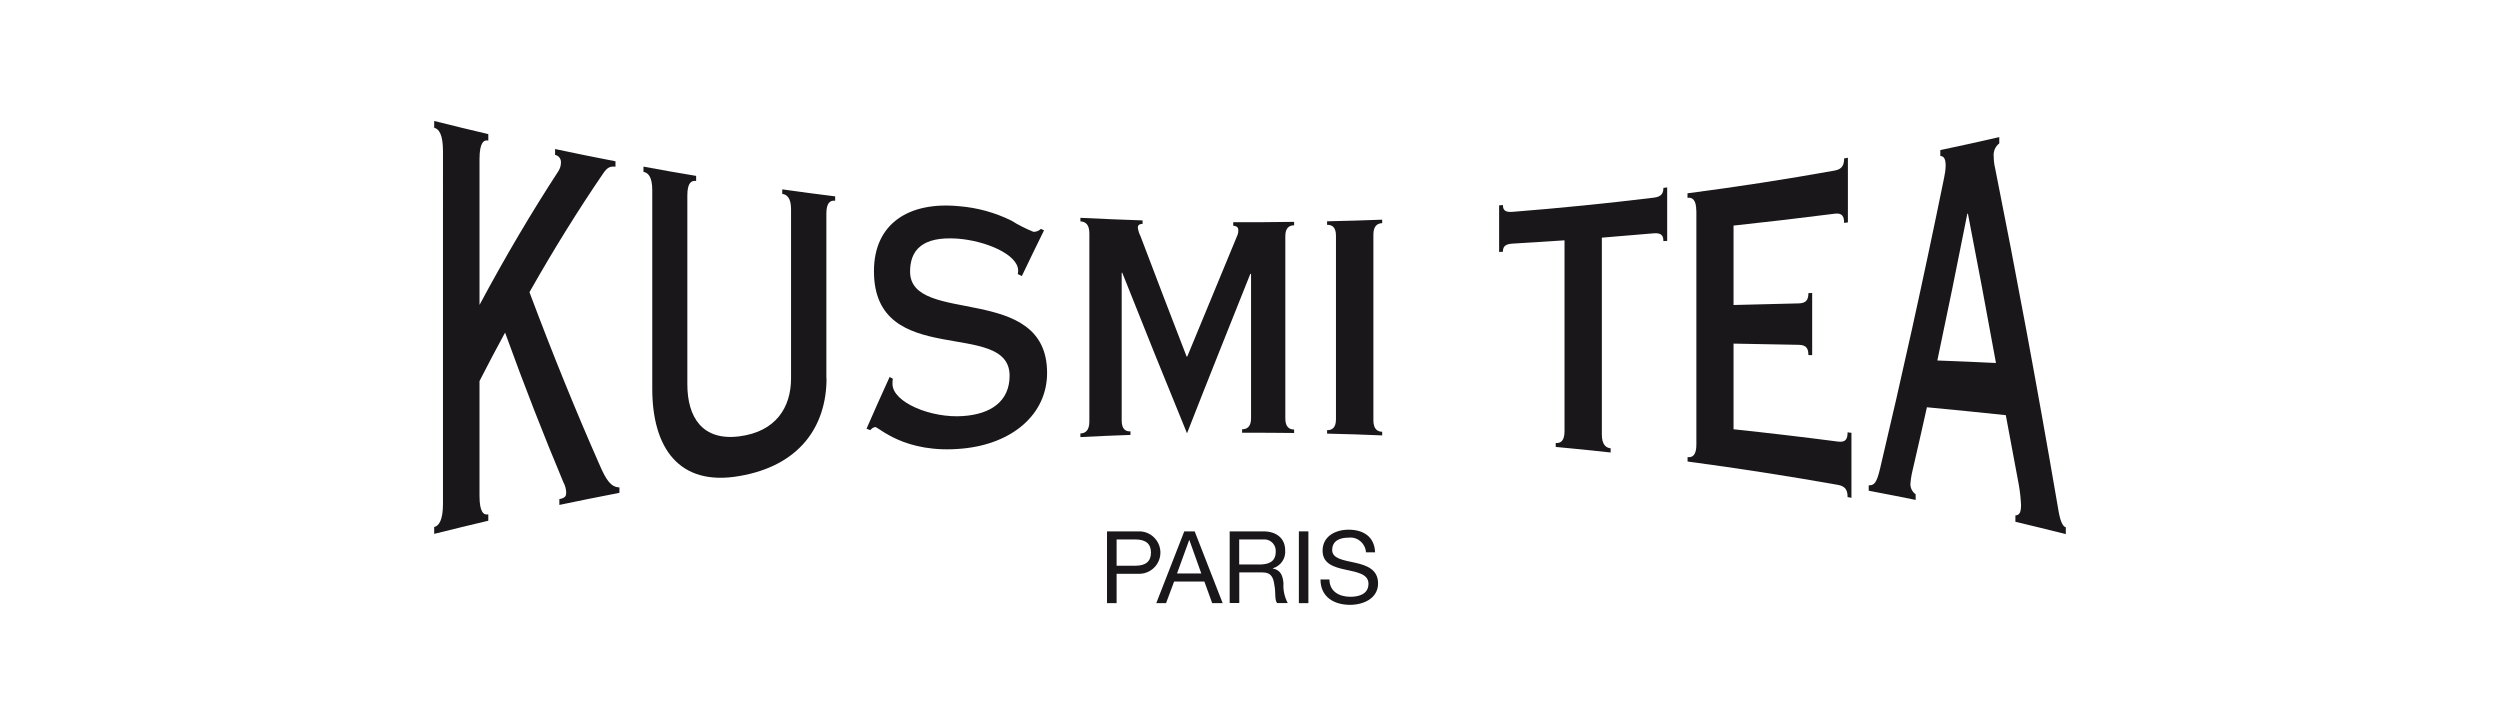
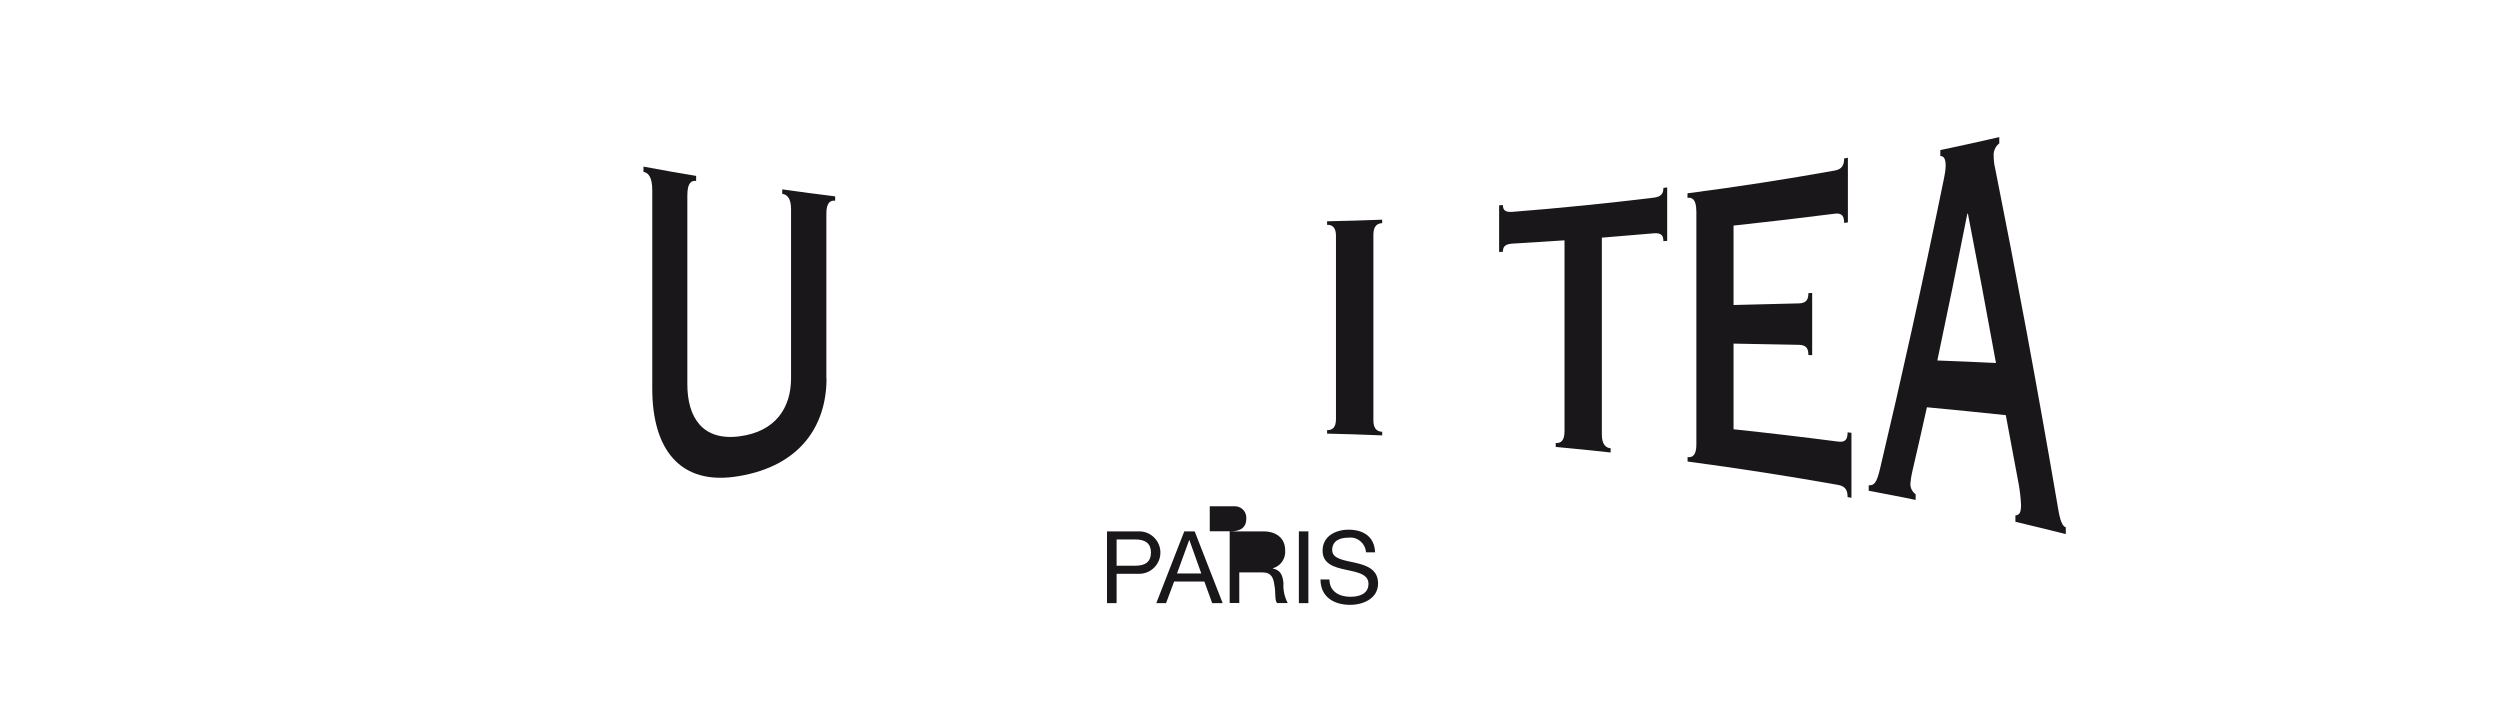
<svg xmlns="http://www.w3.org/2000/svg" id="_레이어_1" viewBox="0 0 310 90">
  <defs>
    <style>.cls-1{fill:#1a171b;}</style>
  </defs>
  <g id="_그룹_46046">
    <g id="_그룹_45987">
-       <path id="_패스_15035" class="cls-1" d="M65.65,36.22c2.91,7.77,5.81,14.88,8.71,21.45,.82,1.89,1.4,2.73,2.45,2.77v.67c-2.49,.48-4.97,.98-7.45,1.5v-.72c.77-.15,.85-.41,.85-.84-.02-.44-.14-.87-.35-1.25-2.41-5.75-4.83-11.92-7.23-18.56-1.06,1.95-2.12,3.95-3.17,6.01v14.25c0,1.99,.51,2.41,1.09,2.28v.79c-2.25,.53-4.47,1.07-6.71,1.63v-.85c.58-.14,1.09-.82,1.09-2.9V18.76c0-2.09-.5-2.77-1.09-2.92v-.84c2.24,.56,4.47,1.11,6.71,1.63v.8c-.57-.13-1.09,.28-1.09,2.27v18.11c3.23-6.04,6.47-11.5,9.71-16.48,.25-.35,.39-.76,.39-1.19,.02-.45-.29-.85-.73-.93v-.73c2.49,.53,4.99,1.04,7.49,1.52v.67c-.67-.07-1.01,.09-1.51,.81-3.06,4.48-6.11,9.37-9.15,14.74h0Z" />
      <path id="_패스_15036" class="cls-1" d="M102.49,46.91c0,5.95-3.33,10.85-10.82,12.12-7.49,1.31-10.79-3.51-10.79-10.83V23.57c0-1.63-.5-2.15-1.09-2.26v-.65c2.18,.41,4.36,.79,6.53,1.15v.63c-.59-.09-1.09,.23-1.09,1.79v23.41c0,4.11,1.87,7.04,6.42,6.47s6.44-3.58,6.44-7.2V25.95c0-1.39-.5-1.83-1.09-1.91v-.56c2.19,.31,4.37,.6,6.56,.87v.54c-.58-.07-1.09,.22-1.09,1.58v20.45h0Z" />
-       <path id="_패스_15037" class="cls-1" d="M110.28,46.73c.15,.07,.29,.15,.43,.23-.03,.21-.05,.43-.04,.65,0,2.28,4.79,4.27,8.75,3.98,3.41-.23,5.77-1.8,5.77-5,0-7.17-16.83-.66-16.82-12.97,0-5.94,4.39-8.66,10.57-8.05,2.24,.18,4.42,.78,6.44,1.77,.88,.55,1.81,1.02,2.78,1.41,.34,0,.67-.13,.91-.37,.12,.06,.26,.12,.39,.18-.91,1.85-1.83,3.74-2.75,5.67-.16-.09-.33-.17-.51-.25,.04-.14,.06-.28,.05-.42,0-2.03-4.09-3.72-7.53-3.97-4.43-.31-5.87,1.49-5.87,4.09,0,6.73,16.99,1.3,16.99,12.56,0,5.1-4.25,8.78-10.45,9.38-7.29,.71-10.46-2.73-10.89-2.67-.23,.06-.44,.2-.58,.39-.16-.06-.31-.12-.47-.18,.95-2.19,1.91-4.32,2.86-6.41h-.02Z" />
-       <path id="_패스_15038" class="cls-1" d="M135.08,28.92c0-1.11-.51-1.44-1.11-1.47v-.44c2.57,.13,5.14,.23,7.71,.32v.43c-.55,.02-.59,.28-.59,.5,.06,.37,.18,.73,.35,1.07,1.9,5.03,3.8,9.97,5.7,14.88h.08c2.09-5.07,4.17-10.1,6.25-15.12,.06-.17,.09-.36,.08-.54,0-.35-.16-.5-.63-.57v-.43c2.52,.01,5.04,0,7.55-.04v.43c-.59,0-1.1,.3-1.09,1.38v22.57c0,1.07,.51,1.37,1.09,1.37v.43c-2.15-.02-4.3-.04-6.45-.03v-.43c.59,0,1.11-.29,1.11-1.36v-17.91h-.09c-2.62,6.57-5.25,13.12-7.85,19.77-2.68-6.54-5.35-13.15-8.03-19.91h-.07v18.32c0,1.1,.51,1.38,1.09,1.35v.44c-2.07,.07-4.14,.16-6.21,.27v-.45c.6-.02,1.11-.35,1.11-1.47V28.92h0Z" />
      <path id="_패스_15039" class="cls-1" d="M170.3,52.11c0,1.1,.5,1.41,1.09,1.43v.45c-2.27-.1-4.56-.17-6.83-.22v-.43c.59,.01,1.1-.27,1.1-1.35V29.23c0-1.09-.51-1.37-1.1-1.35v-.44c2.27-.05,4.56-.11,6.83-.2v.43c-.59,.02-1.09,.34-1.09,1.43v23.01Z" />
      <path id="_패스_15040" class="cls-1" d="M194,29.8c-2.15,.15-4.31,.28-6.47,.41-.98,.06-1.17,.45-1.17,1.01l-.47,.02v-5.78c.16,0,.32-.02,.47-.04,0,.55,.2,.93,1.17,.85,5.86-.46,11.71-1.05,17.55-1.76,.99-.12,1.18-.59,1.18-1.21,.15-.01,.31-.05,.47-.06v6.63c-.15,.01-.31,.03-.47,.03,0-.62-.19-1.05-1.18-.97-2.15,.19-4.31,.37-6.45,.54v24.41c0,1.26,.51,1.65,1.09,1.71v.52c-2.26-.25-4.55-.48-6.81-.69v-.49c.59,.05,1.09-.23,1.09-1.46V29.8Z" />
      <path id="_패스_15041" class="cls-1" d="M210.34,26.14c0-1.39-.51-1.69-1.09-1.61v-.56c6.09-.79,12.18-1.73,18.25-2.82,.97-.17,1.17-.75,1.17-1.5,.15-.03,.31-.07,.47-.09v8.02c-.15,.02-.32,.04-.47,.06,0-.76-.2-1.27-1.17-1.14-4.15,.53-8.32,1.02-12.51,1.47,0,0-.02,0-.03,0v9.85h.03c2.69-.06,5.39-.13,8.08-.2,.97-.02,1.17-.55,1.17-1.27,.15,0,.31-.01,.47-.02v7.71c-.15,0-.31,0-.47-.01,0-.73-.19-1.25-1.17-1.27-2.69-.05-5.38-.1-8.08-.15h-.03v10.62c4.33,.46,8.66,.97,12.97,1.53,.98,.13,1.17-.39,1.17-1.15l.48,.06v8.06c-.15-.03-.32-.07-.48-.09,0-.76-.19-1.33-1.17-1.51-6.21-1.1-12.44-2.07-18.67-2.9v-.55c.59,.08,1.11-.22,1.09-1.61V26.14h0Z" />
      <path id="_패스_15042" class="cls-1" d="M240.22,44.7c2.43,.09,4.85,.19,7.28,.31-1.16-6.39-2.32-12.56-3.48-18.52-.02,0-.05,0-.07,.01-1.24,6.29-2.48,12.35-3.72,18.2h0Zm-1.28,5.79c-.61,2.77-1.24,5.5-1.86,8.18-.09,.43-.16,.87-.19,1.31-.02,.52,.23,1.01,.65,1.31v.7c-1.94-.4-3.87-.77-5.82-1.14v-.67c.66,0,.98-.2,1.44-2.21,2.63-11.1,5.28-23.03,7.91-35.93,.11-.49,.18-.99,.19-1.49,0-.73-.15-1.19-.66-1.21v-.73c2.43-.51,4.88-1.05,7.31-1.61v.78c-.5,.38-.76,1-.69,1.63,0,.51,.07,1.02,.19,1.52,2.57,12.85,5.15,26.68,7.71,41.62,.19,1.16,.42,2.67,1.04,2.83v.85c-2.08-.53-4.17-1.03-6.25-1.53v-.79c.54-.02,.7-.44,.7-1.31-.04-.82-.13-1.64-.27-2.45-.54-2.94-1.08-5.83-1.62-8.67-3.26-.35-6.52-.67-9.79-.98h.01Z" />
    </g>
    <g id="_그룹_45988">
      <path id="_패스_15043" class="cls-1" d="M137.27,65.89h3.9c1.45-.05,2.67,1.09,2.72,2.54s-1.09,2.67-2.54,2.72c-.06,0-.12,0-.18,0h-2.71v3.64h-1.19v-8.89Zm1.19,4.26h2.31c1.33,.01,1.95-.57,1.95-1.63s-.61-1.63-1.95-1.63h-2.31v3.26Z" />
      <path id="_패스_15044" class="cls-1" d="M146.83,65.89h1.31l3.47,8.9h-1.3l-.97-2.68h-3.75l-1,2.68h-1.21l3.47-8.9h-.01Zm-.88,5.22h3.01l-1.48-4.15h-.02l-1.51,4.15h0Z" />
-       <path id="_패스_15045" class="cls-1" d="M152.48,65.89h4.18c1.67,0,2.7,.91,2.7,2.33,.1,1.02-.55,1.97-1.54,2.25v.02c1.03,.2,1.25,.96,1.33,1.83-.06,.85,.13,1.7,.53,2.46h-1.32c-.33-.36-.15-1.33-.33-2.19-.12-.88-.33-1.61-1.48-1.61h-2.88v3.79h-1.19v-8.9h0Zm3.65,4.11c1.11,0,2.06-.29,2.06-1.58,.06-.78-.51-1.46-1.29-1.53-.1,0-.2,0-.3,0h-2.94v3.1h2.46Z" />
+       <path id="_패스_15045" class="cls-1" d="M152.48,65.89h4.18c1.67,0,2.7,.91,2.7,2.33,.1,1.02-.55,1.97-1.54,2.25v.02c1.03,.2,1.25,.96,1.33,1.83-.06,.85,.13,1.7,.53,2.46h-1.32c-.33-.36-.15-1.33-.33-2.19-.12-.88-.33-1.61-1.48-1.61h-2.88v3.79h-1.19v-8.9h0Zc1.11,0,2.06-.29,2.06-1.58,.06-.78-.51-1.46-1.29-1.53-.1,0-.2,0-.3,0h-2.94v3.1h2.46Z" />
      <path id="_패스_15046" class="cls-1" d="M161.06,65.89h1.18v8.9h-1.18v-8.9Z" />
      <path id="_패스_15047" class="cls-1" d="M169.38,68.49c-.06-1.07-.98-1.9-2.05-1.83-.05,0-.1,0-.15,.01-.99,0-1.99,.36-1.99,1.53,0,1.09,1.42,1.26,2.85,1.58s2.84,.83,2.84,2.56c0,1.89-1.85,2.66-3.47,2.66-1.99,0-3.67-.97-3.67-3.15h1.11c0,1.51,1.25,2.15,2.59,2.15,1.07,0,2.25-.33,2.25-1.62,0-1.21-1.42-1.43-2.84-1.74s-2.85-.72-2.85-2.35c0-1.81,1.61-2.61,3.23-2.61,1.83,0,3.21,.87,3.28,2.81h-1.12Z" />
    </g>
  </g>
</svg>